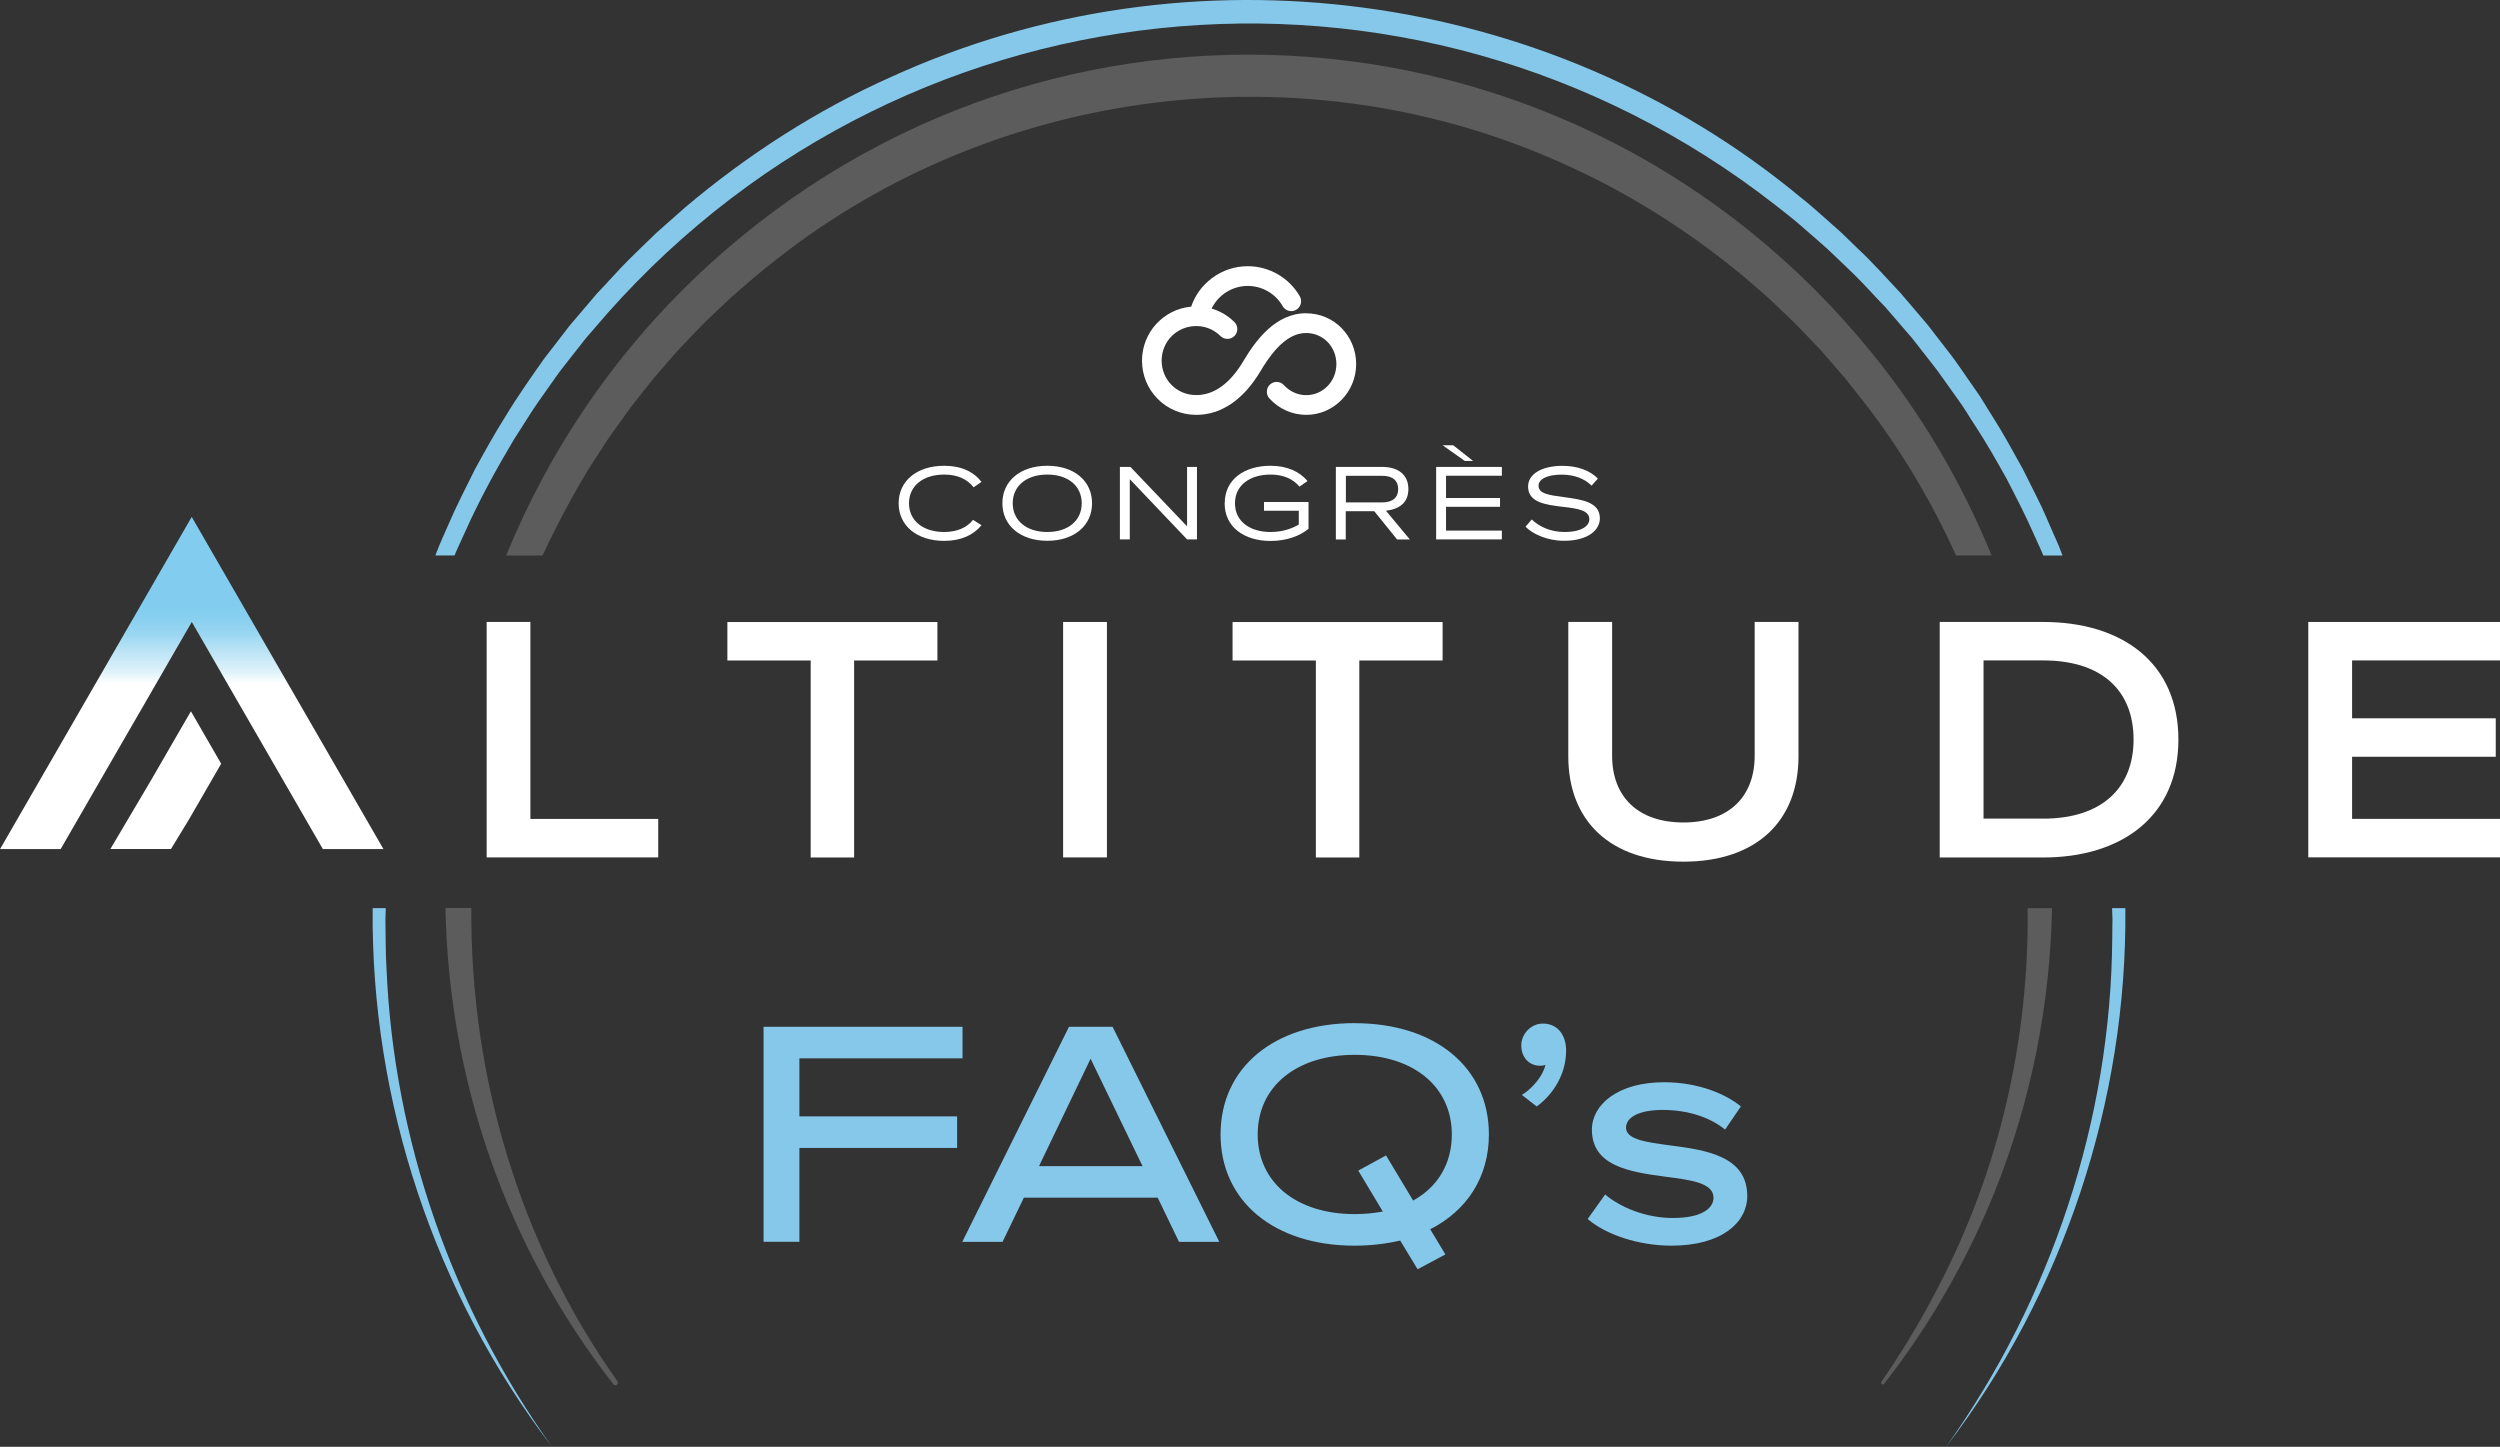
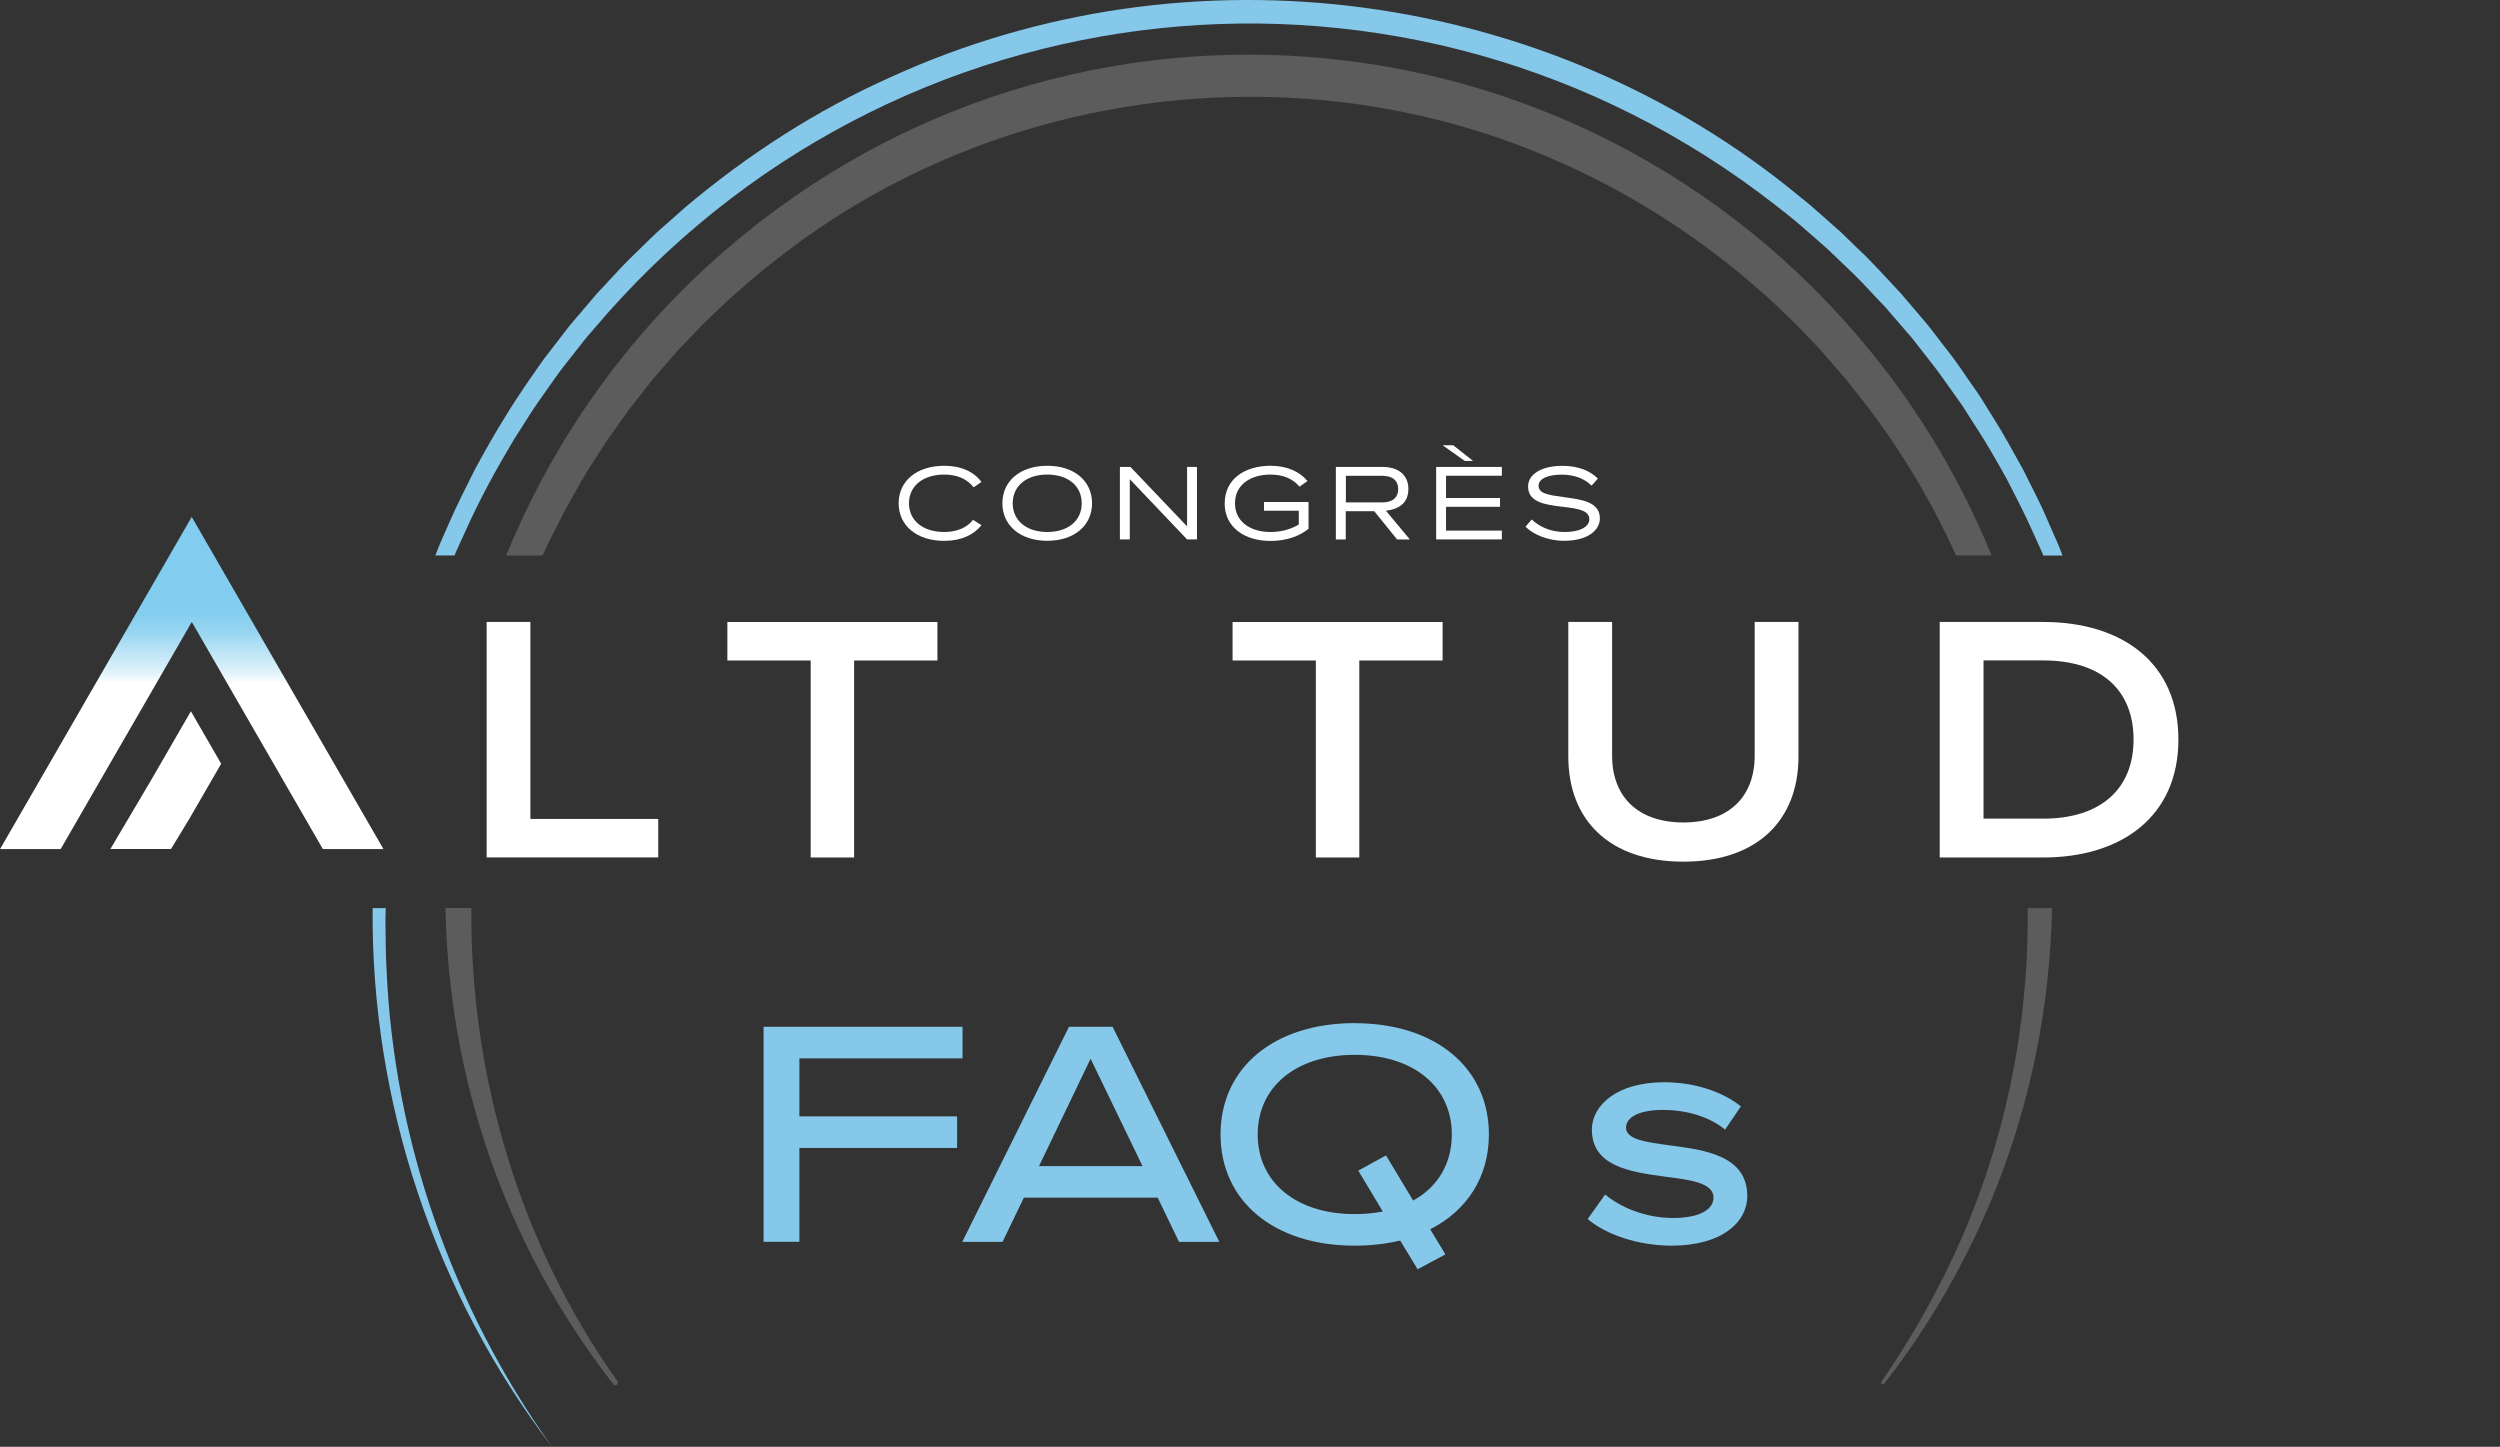
<svg xmlns="http://www.w3.org/2000/svg" id="Calque_1" data-name="Calque 1" viewBox="0 0 341.26 197.49">
  <rect x="0" y="0" width="341.26" height="197.49" fill="#333333" stroke="none" />
  <defs>
    <style>      .cls-1 {        fill: url(#Dégradé_sans_nom_3);      }      .cls-2 {        opacity: .2;      }      .cls-2, .cls-3 {        fill: #fff;      }      .cls-4 {        fill: #85c8ea;      }    </style>
    <linearGradient id="Dégradé_sans_nom_3" data-name="Dégradé sans nom 3" x1="26.17" y1="115.89" x2="26.17" y2="63.32" gradientUnits="userSpaceOnUse">
      <stop offset=".43" stop-color="#fff" />
      <stop offset=".46" stop-color="#dff2fa" />
      <stop offset=".52" stop-color="#b7e2f5" />
      <stop offset=".56" stop-color="#99d6f2" />
      <stop offset=".6" stop-color="#88cfef" />
      <stop offset=".63" stop-color="#82cdef" />
    </linearGradient>
  </defs>
  <g>
    <g>
-       <path class="cls-3" d="M178.29,42.76c-4.19,0-6.89,3.72-8.55,6.51-1.84,3.09-4.01,4.66-6.46,4.66-2.64,0-4.71-2.07-4.71-4.71s2.11-4.71,4.71-4.71c.01,0,.23,0,.48.02,1.08.11,2.06.57,2.84,1.34.25.25.59.39.95.39s.7-.14.96-.4c.25-.26.39-.59.39-.95,0-.36-.14-.7-.4-.95-.88-.87-1.94-1.5-3.11-1.84.91-1.87,2.83-3.09,4.94-3.09,1.96,0,3.79,1.06,4.76,2.76.24.42.69.68,1.17.68.23,0,.47-.06.67-.18.31-.18.54-.47.63-.82.09-.35.05-.71-.13-1.02-1.46-2.54-4.18-4.11-7.1-4.11-1.78,0-3.47.56-4.89,1.63-1.33.99-2.31,2.33-2.84,3.89-3.79.35-6.71,3.53-6.71,7.37,0,1.98.76,3.84,2.15,5.23,1.39,1.4,3.26,2.17,5.26,2.17,3.41,0,6.45-2.07,8.77-5.98,2.11-3.54,4.09-5.19,6.23-5.19,2.31,0,4.12,1.86,4.12,4.24s-1.85,4.24-4.12,4.24c-1.14,0-2.25-.5-3.03-1.36-.26-.28-.62-.45-1-.45-.33,0-.65.12-.9.35-.27.24-.42.57-.44.93-.02.36.1.7.34.97,1.29,1.43,3.12,2.25,5.03,2.25,3.76,0,6.82-3.11,6.82-6.93s-2.99-6.93-6.82-6.93Z" />
      <g>
        <path class="cls-3" d="M122.67,68.7c0-3.06,2.49-5.12,6.22-5.12,2.33,0,4.03.82,5.09,2.2l-1.08.74c-.89-1.14-2.23-1.74-4.01-1.74-2.91,0-4.81,1.56-4.81,3.92s1.9,3.92,4.81,3.92c1.75,0,3.12-.61,3.93-1.66l1.16.73c-1.07,1.32-2.77,2.14-5.09,2.14-3.72,0-6.22-2.06-6.22-5.12Z" />
        <path class="cls-3" d="M136.83,68.7c0-3.06,2.46-5.12,6.13-5.12s6.11,2.06,6.11,5.12-2.46,5.12-6.11,5.12-6.13-2.06-6.13-5.12ZM142.96,72.62c2.85,0,4.7-1.56,4.7-3.92s-1.85-3.92-4.7-3.92-4.72,1.56-4.72,3.92,1.87,3.92,4.72,3.92Z" />
        <path class="cls-3" d="M152.87,63.74h1.44l7.73,8.11v-8.11h1.35v9.89h-1.35l-7.82-8.22v8.22h-1.35v-9.89Z" />
        <path class="cls-3" d="M167.18,68.7c0-3.29,2.7-5.12,6.26-5.12,2.27,0,3.96.8,5.04,2.08l-1.1.77c-.89-1.08-2.23-1.65-3.95-1.65-2.73,0-4.85,1.39-4.85,3.92s2.12,3.92,4.85,3.92c1.84,0,3.14-.59,3.86-1.02v-1.88h-4.75v-1.2h6.08v3.66c-1.16.95-2.91,1.66-5.19,1.66-3.56,0-6.26-1.87-6.26-5.13Z" />
        <path class="cls-3" d="M182.37,63.74h6.36c2.05,0,3.52,1.01,3.52,3.01,0,1.87-1.22,2.74-3.06,2.97l3.26,3.92h-1.74l-3.12-3.86h-3.89v3.86h-1.35v-9.89ZM188.69,68.58c1.41,0,2.17-.67,2.17-1.82s-.76-1.81-2.17-1.81h-4.97v3.63h4.97Z" />
        <path class="cls-3" d="M196.04,63.74h8.97v1.2h-7.62v3.04h7.37v1.2h-7.37v3.25h7.62v1.2h-8.97v-9.89ZM198.37,60.78l2.71,2.14h-1.13l-3.03-2.14h1.44Z" />
        <path class="cls-3" d="M208.24,71.9l.85-.99c.95.92,2.49,1.71,4.45,1.71,2.39,0,3.41-.85,3.41-1.72,0-1.25-1.53-1.47-3.63-1.72-2.42-.28-4.73-.62-4.73-2.77,0-1.74,1.94-2.82,4.66-2.82,2.15,0,3.77.64,4.87,1.74l-.86.96c-.93-.92-2.31-1.5-4.08-1.5-1.94,0-3.16.59-3.16,1.51,0,1.08,1.35,1.28,3.53,1.57,2.45.33,4.84.68,4.84,2.89,0,1.54-1.53,3.06-4.9,3.06-2.28,0-4.27-.92-5.24-1.91Z" />
      </g>
      <g>
        <path class="cls-2" d="M83.71,188.96c.11.14.32.18.48.07.16-.11.2-.33.09-.49-13.33-18.74-20.11-41.71-19.94-64.59h-3.53c.43,22.91,7.93,45.78,22.91,65Z" />
        <path class="cls-2" d="M96.73,36.18c-12.37,11.31-21.62,24.92-27.64,39.65h4.97c.59-1.28,1.2-2.54,1.85-3.8,1.31-2.62,2.94-5.54,4.46-8.04.47-.76,1.53-2.34,2-3.09.54-.95,2.57-3.64,3.16-4.52.18-.25.35-.5.54-.75l.57-.72c.72-.9,1.83-2.35,2.56-3.24.5-.6,2.82-3.23,3.31-3.81.76-.78,2.34-2.48,3.17-3.32,1.18-1.2,2.76-2.64,3.97-3.81,1.87-1.65,4.33-3.8,6.32-5.3,30.15-23.78,72.17-28.95,107.19-13.19,8.35,3.69,16.26,8.58,23.38,14.3,1.37,1.06,3.57,3.01,4.88,4.16.96.93,2.36,2.22,3.32,3.16.94.92,2.86,2.97,3.82,3.97.58.66,2.79,3.23,3.31,3.81.93,1.19,2.2,2.78,3.13,3.97,4.79,6.31,8.79,13.1,12.01,20.21h4.85c-4.04-9.89-9.52-19.25-16.41-27.72C215.62-.92,143.4-6.45,96.73,36.18Z" />
        <path class="cls-2" d="M264.52,175.78c-2.27,4.44-4.86,8.72-7.7,12.84-.07.1-.05.23.05.31.1.08.24.06.32-.04,6.21-7.94,11.27-16.77,15.06-26.12,5.02-12.49,7.6-25.65,7.86-38.81h-3.33c.21,17.82-3.83,35.72-12.25,51.82Z" />
        <path class="cls-4" d="M62.23,75.37l.42-.93.85-1.86c1.89-4.26,4.3-8.65,6.69-12.65,1.06-1.6,2.23-3.58,3.34-5.15.7-.95,2.21-3.17,2.96-4.17.41-.5,1.47-1.91,1.89-2.41l1.26-1.61.32-.4.33-.39.67-.77C121.61-3.21,192.65-10.86,242.42,28.05c.92.73,2.32,1.8,3.18,2.56,1.01.9,3.68,3.15,4.58,4.06.73.72,2.22,2.11,2.95,2.83,1.04,1,3.17,3.36,4.23,4.43.66.77,3.07,3.56,3.67,4.26.79,1,2.04,2.62,2.83,3.62.36.44.91,1.19,1.22,1.64l2.37,3.33c.73.99,1.53,2.39,2.23,3.42,1.47,2.25,2.86,4.7,4.17,7.04,1.09,2.1,2.7,5.21,3.62,7.34.26.54,1.03,2.3,1.27,2.8.06.15.12.3.18.45h2.62c-.06-.16-.11-.3-.16-.43-.19-.53-.57-1.43-.8-1.93-.85-1.86-1.64-3.9-2.59-5.71l-1.87-3.74c-1.33-2.39-2.7-4.93-4.18-7.24-.71-1.08-1.48-2.48-2.25-3.53-.92-1.27-2.64-3.9-3.63-5.12-.8-1.02-2.07-2.7-2.88-3.73-.67-.77-3.04-3.6-3.73-4.38-1.68-1.77-4.01-4.4-5.8-6.03-.6-.57-1.64-1.6-2.25-2.19-1.5-1.3-3.96-3.59-5.53-4.8C211.41-1.6,162.47-8.1,121.69,10.48c-10.18,4.53-19.71,10.68-28.21,17.87-.43.38-3.62,3.19-3.92,3.47-1.08,1.06-2.67,2.57-3.75,3.65-1.05,1.03-3.23,3.47-4.3,4.57-.67.79-3.12,3.67-3.73,4.38-1.05,1.36-2.47,3.19-3.51,4.55-1.64,2.32-3.79,5.39-5.24,7.82-1.47,2.32-2.87,4.84-4.18,7.24-1.09,2.16-2.7,5.35-3.62,7.53-.45,1.07-1.26,2.77-1.64,3.84-.05.12-.1.27-.16.42h2.62c.06-.16.12-.31.18-.45Z" />
        <path class="cls-4" d="M50.87,123.97c-.26,26.31,8.48,52.62,24.47,73.51-13.59-19-21.61-41.94-22.58-65.28-.14-2.07-.1-4.59-.15-6.67.01-.32.03-.9.05-1.57h-1.8s0,0,0,.01Z" />
-         <path class="cls-4" d="M288.31,123.96c.02.64.04,1.2.05,1.57,0,.38-.04,2.15-.03,2.57-.18,24.81-8.36,49.26-22.68,69.39,15.99-20.9,24.73-47.21,24.47-73.52,0,0,0,0,0-.01h-1.81Z" />
      </g>
      <g>
        <path class="cls-3" d="M66.42,84.9h5.98v26.89h17.45v5.25h-23.42v-32.14Z" />
        <path class="cls-3" d="M110.66,90.16h-11.37v-5.25h28.67v5.25h-11.37v26.89h-5.93v-26.89Z" />
-         <path class="cls-3" d="M145.12,84.9h5.98v32.14h-5.98v-32.14Z" />
        <path class="cls-3" d="M179.62,90.16h-11.37v-5.25h28.67v5.25h-11.37v26.89h-5.93v-26.89Z" />
        <path class="cls-3" d="M214.08,103.26v-18.36h5.98v18.26c0,5.64,3.57,9.11,9.73,9.11s9.73-3.47,9.73-9.11v-18.26h5.98v18.36c0,8.72-5.64,14.36-15.71,14.36s-15.71-5.64-15.71-14.36Z" />
        <path class="cls-3" d="M264.78,84.9h14.12c10.8,0,18.46,5.59,18.46,16.05s-7.71,16.1-18.46,16.1h-14.12v-32.14ZM278.9,111.75c8,0,12.34-4.19,12.34-10.8s-4.24-10.8-12.34-10.8h-8.14v21.59h8.14Z" />
-         <path class="cls-3" d="M315.09,84.9h26.17v5.25h-20.19v7.9h19.61v5.25h-19.61v8.48h20.19v5.25h-26.17v-32.14Z" />
      </g>
    </g>
    <path class="cls-1" d="M20.65,106.45l-5.58,9.44h8.27l2.47-4.06,4.38-7.58-4.13-7.16-5.41,9.36ZM26.17,70.56l-4.13,7.16-4.79,8.3h0s-9.75,16.9-9.75,16.9l-7.49,12.98h8.27l7.49-12.98,6.24-10.8,1.44-2.5h0s2.73-4.72,2.73-4.72l10.4,18.02,7.49,12.98h8.27c-2.5-4.33-5-8.65-7.49-12.98-6.23-10.79-12.46-21.57-18.68-32.36Z" />
  </g>
  <g>
    <path class="cls-4" d="M104.23,140.16h27.16v4.31h-22.27v7.92h21.53v4.31h-21.53v12.81h-4.89v-29.36Z" />
    <path class="cls-4" d="M145.93,140.16h5.94l14.57,29.36h-5.5l-2.91-6.03h-18.27l-2.91,6.03h-5.5l14.57-29.36ZM155.96,159.18l-7.09-14.66-7.04,14.66h14.13Z" />
    <path class="cls-4" d="M184.93,139.67c11.01,0,18.31,6.08,18.31,15.19,0,5.81-2.99,10.39-8.01,12.94l2.07,3.43-3.79,2.03-2.38-3.92c-1.89.44-3.96.7-6.21.7-11.01,0-18.31-6.08-18.31-15.19s7.31-15.19,18.31-15.19ZM189.2,157.72l3.7,6.16c3.35-1.85,5.28-5.02,5.28-9.02,0-6.52-5.24-10.87-13.25-10.87s-13.25,4.36-13.25,10.87,5.24,10.87,13.25,10.87c1.36,0,2.64-.13,3.83-.35l-3.35-5.59,3.79-2.07Z" />
-     <path class="cls-4" d="M210.96,145.35c-.18.09-.44.13-.7.13-1.58,0-2.6-1.19-2.6-2.77s1.32-2.99,2.95-2.99c1.85,0,3.17,1.37,3.17,3.7,0,3.12-1.67,5.9-4.01,7.62l-2.03-1.58c1.45-.88,2.91-2.64,3.21-4.09Z" />
    <path class="cls-4" d="M216.73,166.39l2.38-3.34c2.07,1.76,5.55,3.21,9.24,3.21,3.96,0,5.55-1.32,5.55-2.77,0-2.02-3.08-2.42-6.52-2.86-5.06-.66-10.08-1.5-10.08-6.43,0-3.39,3.52-6.47,9.86-6.47,4.58,0,8.32,1.54,10.48,3.3l-2.16,3.17c-1.85-1.54-4.84-2.69-8.5-2.69-3.35,0-5.02,1.06-5.02,2.42,0,1.63,2.77,1.98,5.99,2.42,4.8.62,10.56,1.41,10.56,6.91,0,3.57-3.43,6.78-10.35,6.78-4.4,0-8.89-1.45-11.45-3.65Z" />
  </g>
</svg>